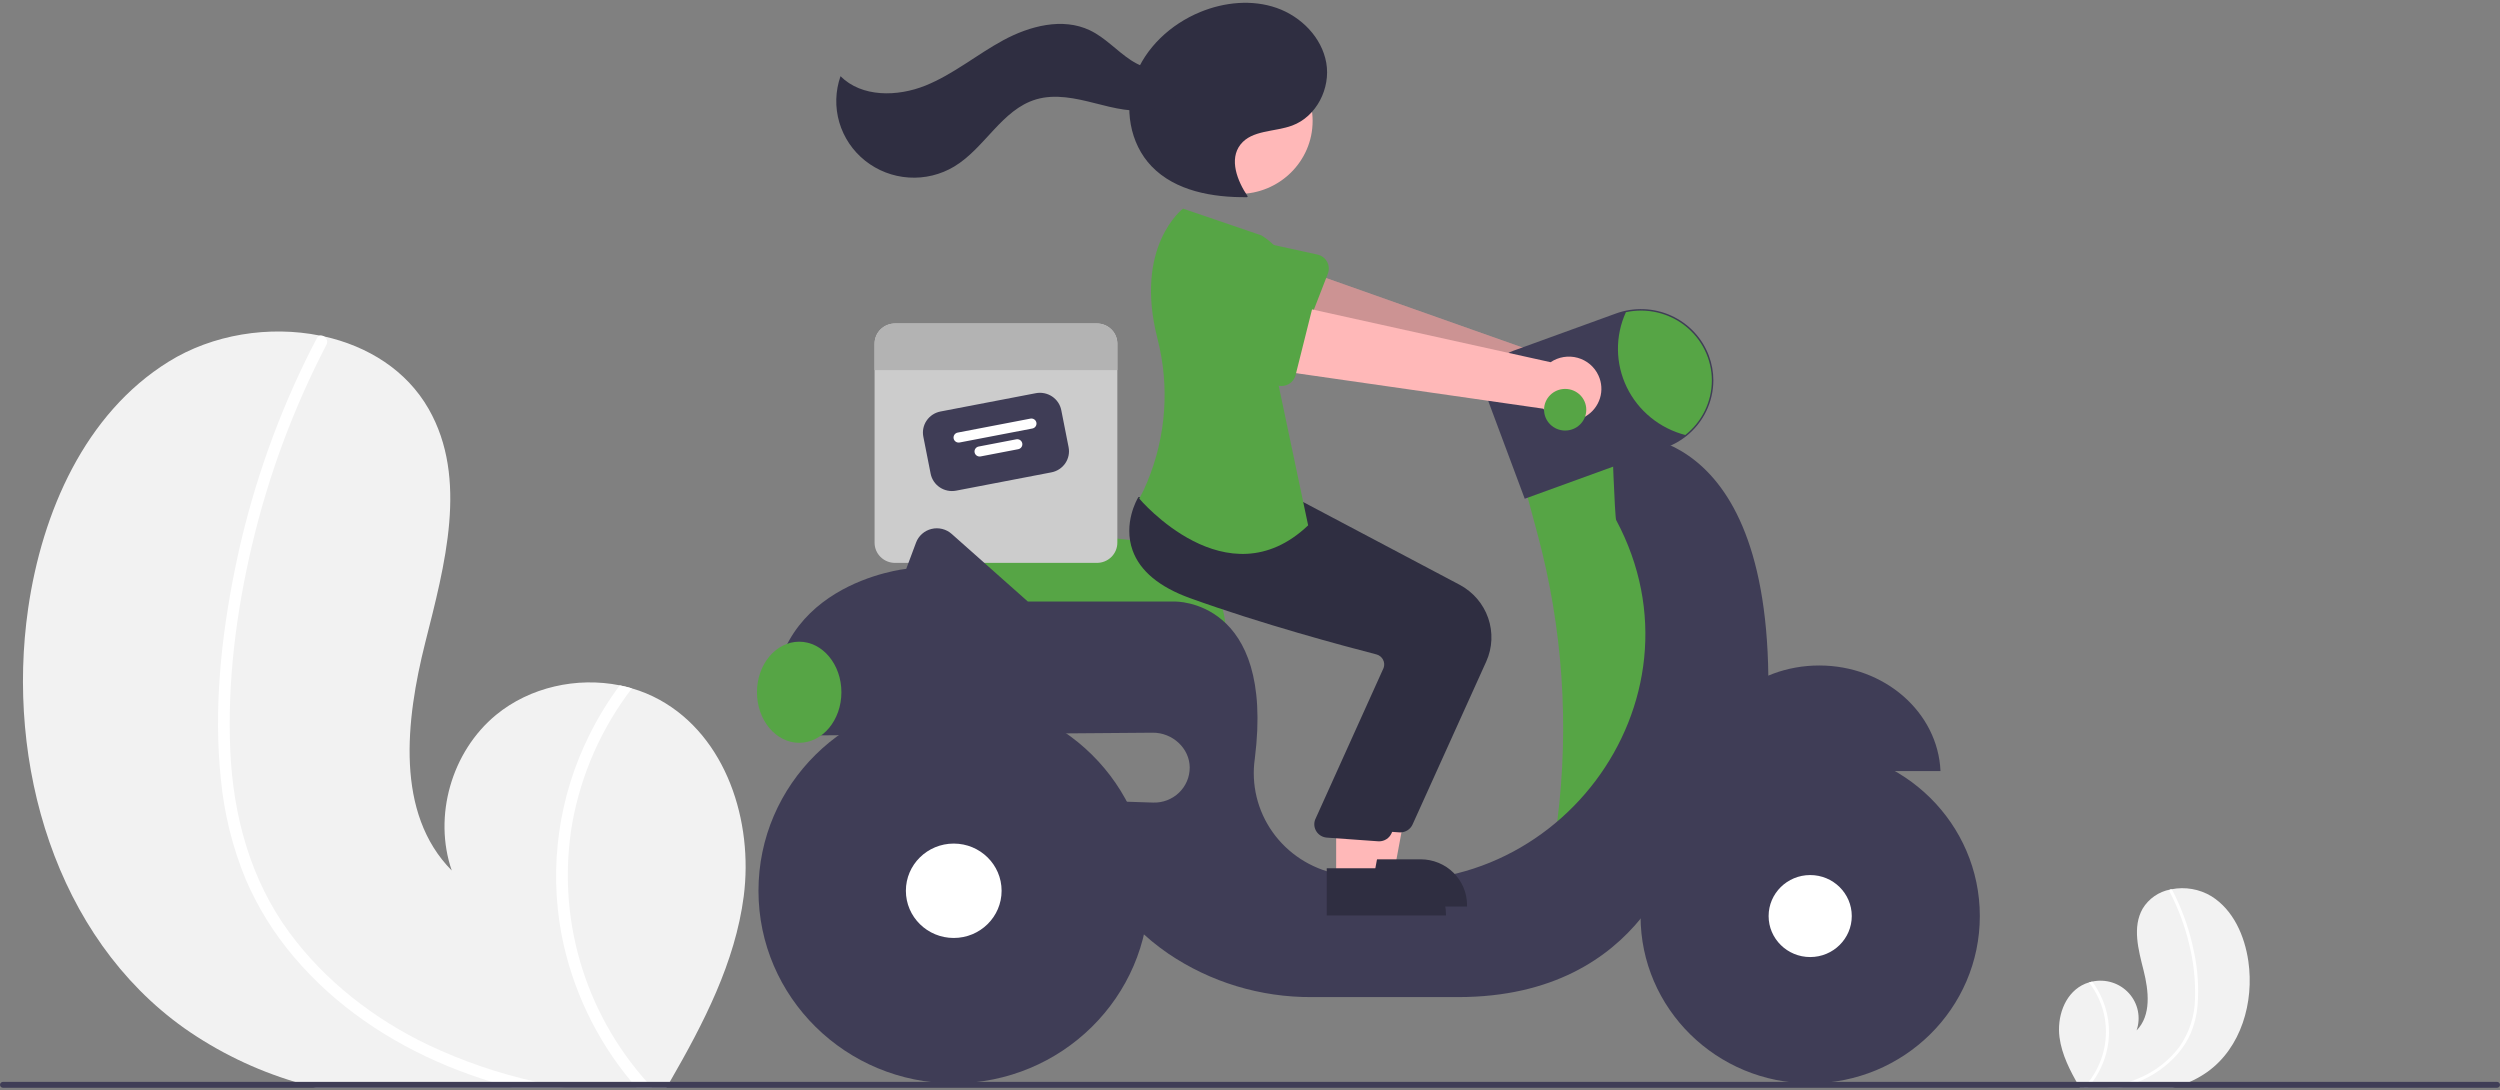
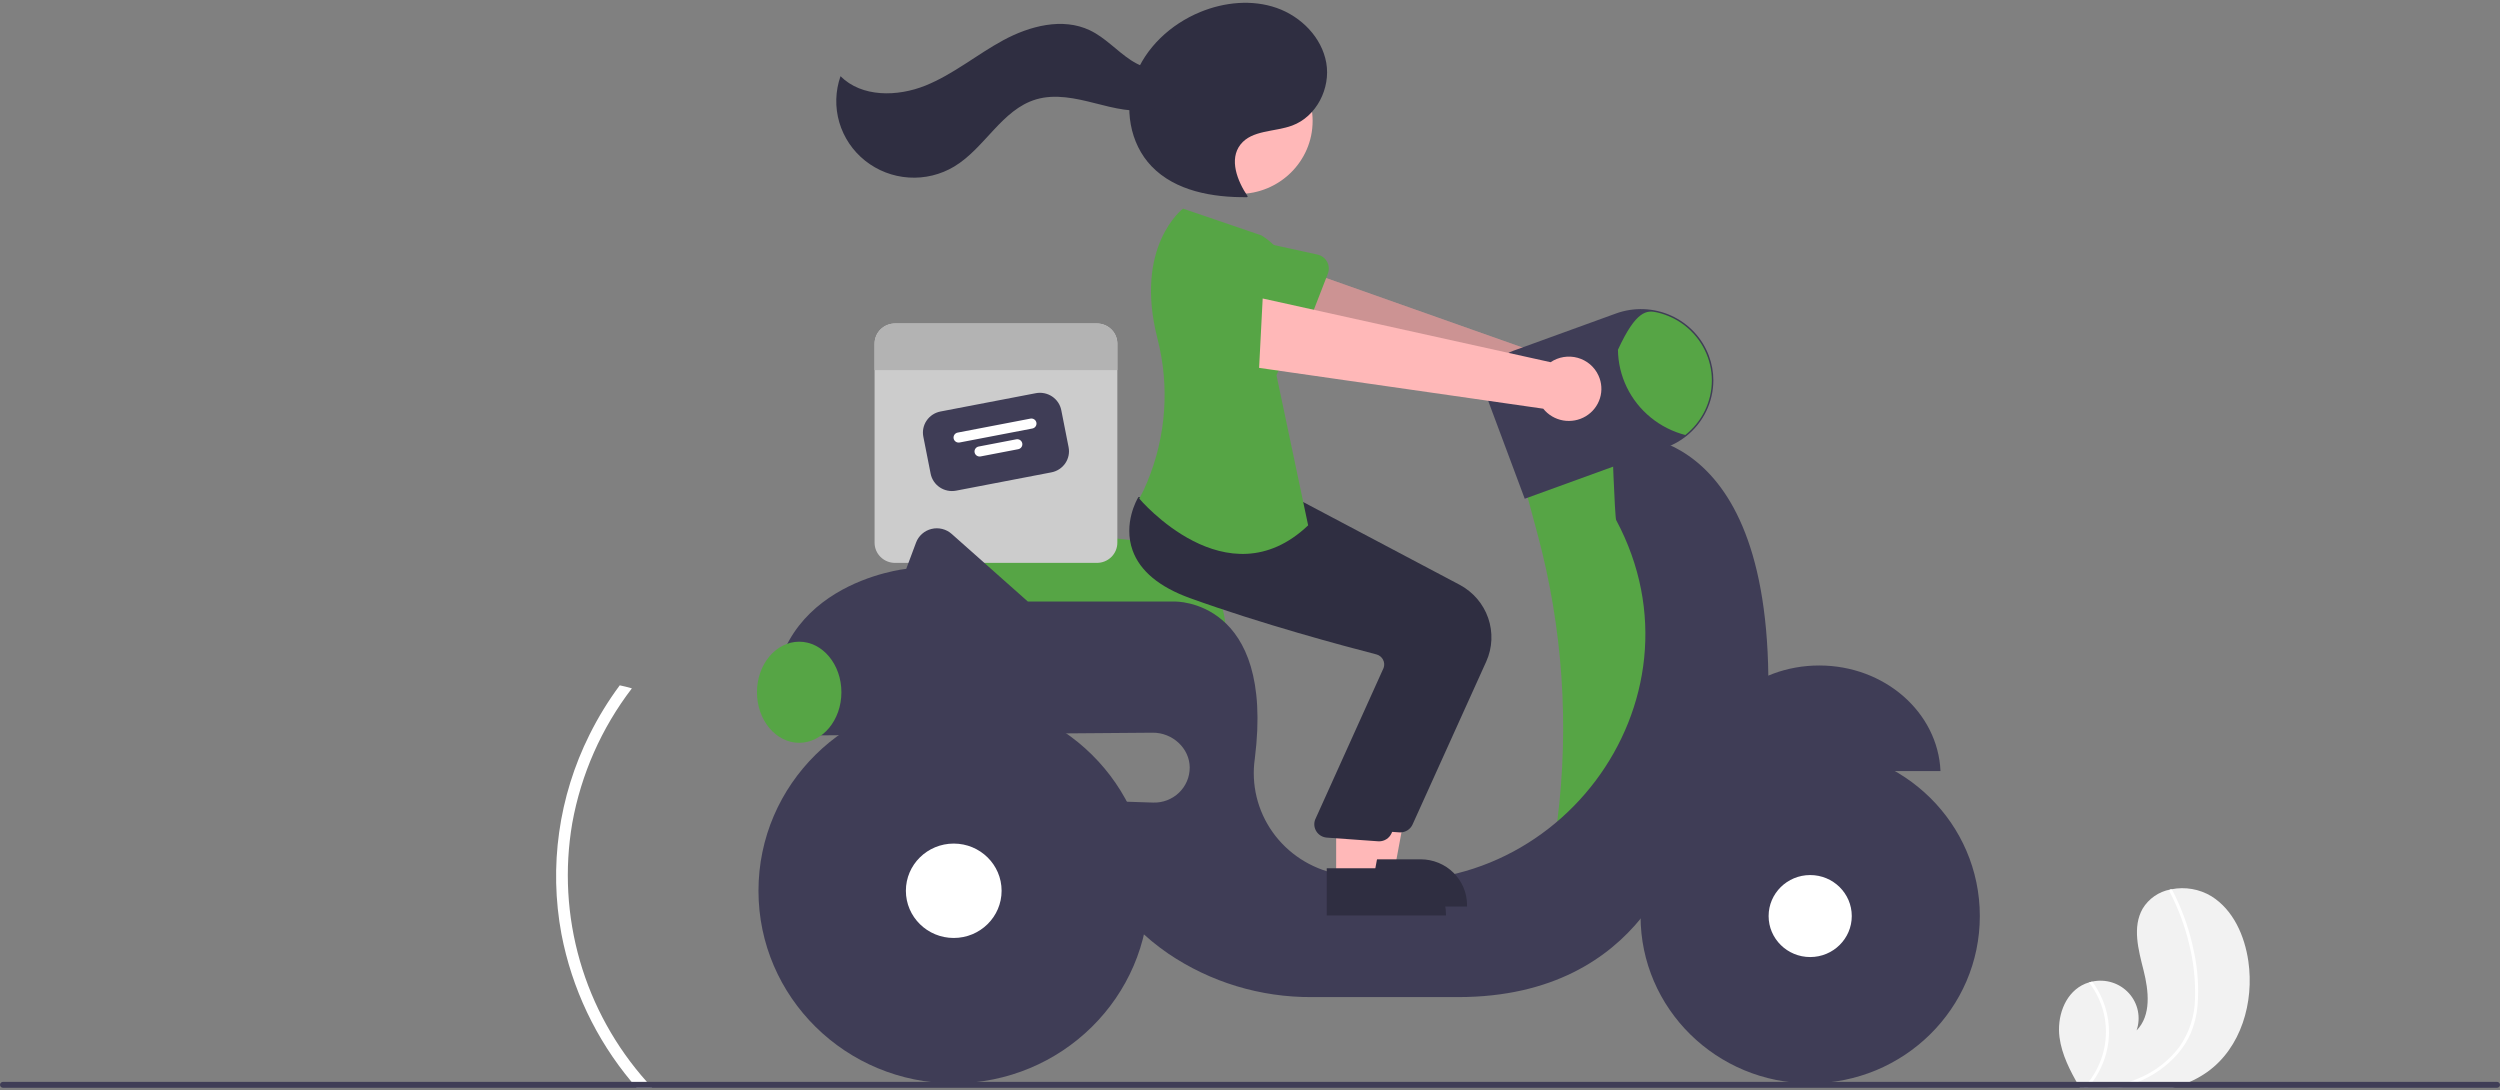
<svg xmlns="http://www.w3.org/2000/svg" width="500" height="218" viewBox="0 0 500 218" fill="none">
  <rect x="0" y="0" width="500" height="218" fill="#808080" stroke="none" />
  <g clip-path="url(#clip0_25_1457)">
-     <path d="M148.751 179.231C147.032 192.513 140.712 204.664 133.968 216.37C133.745 216.769 133.516 217.161 133.281 217.56H63.197C61.779 217.197 60.38 216.798 58.987 216.37C51.071 213.993 43.598 210.368 36.858 205.634C11.073 187.314 1.152 152.697 5.633 121.678C8.42 102.407 16.996 82.731 33.697 72.351C42.515 66.861 53.842 65.077 63.992 67.117C64.258 67.165 64.523 67.224 64.795 67.278C73.528 69.217 81.309 74.035 85.736 81.797C93.697 95.745 88.956 113.024 85.042 128.548C81.14 144.072 79.023 162.654 90.35 174.104C86.61 163.249 90.301 150.3 99.234 142.96C105.983 137.422 115.38 135.347 123.95 137.066C124.771 137.238 125.579 137.434 126.375 137.672C128.299 138.228 130.154 138.994 131.906 139.956C145.265 147.314 150.675 164.26 148.751 179.231Z" fill="#F2F2F2" />
-     <path d="M107.195 216.37C109.137 216.816 111.085 217.209 113.046 217.56H102.449C101.061 217.191 99.68 216.798 98.311 216.37C95.301 215.442 92.338 214.377 89.421 213.176C77.72 208.334 66.942 201.066 58.788 191.394C54.8 186.709 51.543 181.462 49.125 175.829C46.504 169.461 44.838 162.75 44.18 155.909C42.702 141.871 44.21 127.448 47.026 113.66C49.933 99.37 54.625 85.491 60.995 72.339C61.761 70.763 62.553 69.197 63.371 67.641C63.428 67.512 63.513 67.399 63.621 67.308C63.728 67.217 63.855 67.152 63.993 67.117C64.271 67.064 64.559 67.122 64.795 67.278C65.077 67.438 65.287 67.698 65.38 68.006C65.473 68.314 65.443 68.645 65.295 68.931C58.728 81.562 53.749 94.937 50.47 108.759C47.262 122.243 45.44 136.352 46.061 150.216C46.652 163.171 50.084 175.912 57.871 186.505C64.982 196.177 74.801 203.802 85.663 208.994C92.539 212.239 99.761 214.713 107.195 216.37Z" fill="white" />
    <path d="M130.452 217.56H127.328C126.978 217.167 126.64 216.769 126.309 216.37C119.192 207.843 114.371 197.684 112.292 186.832C109.766 173.29 111.731 159.306 117.895 146.951C119.615 143.487 121.641 140.179 123.95 137.066C124.77 137.238 125.579 137.434 126.375 137.672C120.3 145.609 116.215 154.85 114.451 164.64C112.878 173.815 113.401 183.219 115.982 192.169C118.564 201.118 123.138 209.386 129.373 216.37C129.722 216.769 130.084 217.167 130.452 217.56Z" fill="white" />
    <path d="M411.899 207.444C412.353 210.949 414.021 214.156 415.801 217.246C415.86 217.351 415.92 217.454 415.982 217.56H434.479C434.853 217.464 435.222 217.359 435.59 217.246C437.679 216.618 439.651 215.662 441.43 214.412C448.235 209.577 450.854 200.441 449.671 192.255C448.936 187.169 446.672 181.976 442.264 179.237C439.871 177.799 437.015 177.306 434.269 177.855C434.199 177.868 434.129 177.883 434.057 177.897C432.914 178.115 431.83 178.57 430.878 179.23C429.925 179.89 429.125 180.742 428.53 181.729C426.429 185.41 427.68 189.971 428.714 194.068C429.743 198.165 430.302 203.069 427.313 206.091C427.751 204.827 427.84 203.471 427.571 202.162C427.301 200.853 426.683 199.639 425.78 198.643C424.877 197.648 423.722 196.908 422.433 196.499C421.143 196.09 419.767 196.026 418.445 196.316C418.228 196.361 418.015 196.413 417.805 196.476C417.297 196.623 416.808 196.825 416.345 197.079C412.82 199.021 411.392 203.493 411.899 207.444Z" fill="#F2F2F2" />
    <path d="M422.867 217.246C422.354 217.363 421.84 217.467 421.323 217.56H424.12C424.486 217.462 424.85 217.359 425.212 217.246C426.006 217.001 426.788 216.72 427.558 216.403C430.681 215.153 433.453 213.181 435.643 210.654C436.695 209.418 437.555 208.033 438.193 206.546C438.885 204.866 439.324 203.095 439.498 201.289C439.815 197.556 439.562 193.797 438.747 190.139C437.979 186.367 436.741 182.704 435.06 179.233C434.858 178.817 434.649 178.404 434.433 177.993C434.418 177.959 434.395 177.929 434.367 177.906C434.339 177.882 434.305 177.864 434.269 177.855C434.195 177.841 434.119 177.856 434.057 177.898C433.983 177.94 433.927 178.009 433.903 178.09C433.878 178.171 433.886 178.258 433.925 178.334C435.658 181.668 436.972 185.197 437.838 188.845C438.729 192.423 439.12 196.104 439.001 199.787C438.938 203.211 437.854 206.542 435.885 209.364C433.97 211.905 431.451 213.943 428.55 215.299C426.735 216.155 424.829 216.808 422.867 217.246Z" fill="white" />
    <path d="M416.729 217.56H417.554C417.646 217.456 417.735 217.351 417.823 217.246C419.701 214.995 420.973 212.314 421.522 209.45C422.188 205.876 421.67 202.185 420.043 198.925C419.589 198.01 419.054 197.137 418.445 196.316C418.229 196.361 418.015 196.413 417.805 196.476C419.408 198.571 420.487 201.009 420.952 203.593C421.367 206.015 421.229 208.497 420.548 210.859C419.867 213.22 418.659 215.403 417.014 217.246C416.922 217.351 416.826 217.456 416.729 217.56Z" fill="white" />
    <path d="M245.181 126.959H187.291L186.677 109.406C186.651 108.646 186.792 107.888 187.091 107.186C187.389 106.484 187.839 105.854 188.408 105.34C188.977 104.825 189.653 104.439 190.388 104.207C191.123 103.974 191.901 103.902 192.667 103.995L226.355 108.063H226.359C231.353 108.076 236.139 110.041 239.667 113.527C243.195 117.014 245.178 121.737 245.181 126.662V126.959Z" fill="#56A545" />
    <path d="M219.379 64.696H179.004C178.467 64.696 177.935 64.8 177.439 65.003C176.943 65.206 176.492 65.502 176.113 65.877C175.733 66.251 175.432 66.696 175.226 67.185C175.021 67.674 174.915 68.199 174.915 68.728V108.546C174.915 109.075 175.021 109.599 175.226 110.089C175.432 110.578 175.733 111.023 176.113 111.397C176.492 111.771 176.943 112.068 177.439 112.271C177.935 112.474 178.467 112.578 179.004 112.578H219.379C219.916 112.578 220.448 112.474 220.944 112.271C221.44 112.068 221.891 111.771 222.271 111.397C222.65 111.023 222.952 110.578 223.157 110.089C223.362 109.599 223.468 109.075 223.468 108.546V68.728C223.468 68.199 223.362 67.674 223.157 67.185C222.952 66.696 222.65 66.251 222.271 65.877C221.891 65.502 221.44 65.206 220.944 65.003C220.448 64.8 219.916 64.696 219.379 64.696Z" fill="#CCCCCC" />
    <path d="M210.286 94.47L191.223 98.131C190.092 98.347 188.921 98.112 187.966 97.477C187.011 96.842 186.35 95.859 186.129 94.745L184.663 87.324C184.445 86.209 184.683 85.054 185.327 84.112C185.971 83.17 186.967 82.518 188.097 82.3L207.16 78.639C208.291 78.423 209.462 78.658 210.417 79.293C211.372 79.928 212.033 80.911 212.255 82.025L213.72 89.446C213.939 90.561 213.7 91.716 213.056 92.658C212.413 93.6 211.416 94.252 210.286 94.47Z" fill="#3F3D56" />
    <path d="M206.472 85.703L191.924 88.497C191.658 88.548 191.382 88.493 191.158 88.343C190.933 88.194 190.777 87.963 190.726 87.7C190.674 87.438 190.73 87.166 190.881 86.944C191.033 86.722 191.267 86.569 191.533 86.518L206.081 83.724C206.348 83.673 206.623 83.728 206.848 83.878C207.073 84.027 207.228 84.258 207.28 84.521C207.332 84.783 207.276 85.055 207.124 85.277C206.973 85.499 206.738 85.652 206.472 85.703Z" fill="white" />
    <path d="M203.644 89.841L196.12 91.286C195.854 91.337 195.578 91.281 195.353 91.132C195.128 90.983 194.973 90.751 194.921 90.489C194.869 90.226 194.925 89.954 195.077 89.733C195.228 89.511 195.463 89.358 195.729 89.307L203.254 87.862C203.385 87.836 203.521 87.837 203.653 87.863C203.784 87.889 203.909 87.941 204.02 88.015C204.132 88.089 204.227 88.184 204.301 88.294C204.375 88.405 204.427 88.528 204.452 88.658C204.478 88.788 204.478 88.922 204.451 89.052C204.424 89.181 204.372 89.305 204.297 89.414C204.222 89.524 204.125 89.618 204.014 89.691C203.902 89.764 203.776 89.815 203.644 89.841Z" fill="white" />
    <path d="M223.468 68.728V74.021H174.915V68.728C174.915 68.199 175.021 67.674 175.226 67.185C175.432 66.696 175.733 66.251 176.113 65.877C176.492 65.502 176.943 65.206 177.439 65.003C177.935 64.8 178.467 64.696 179.004 64.696H219.379C219.916 64.696 220.448 64.8 220.944 65.003C221.44 65.206 221.891 65.502 222.271 65.877C222.65 66.251 222.952 66.696 223.157 67.185C223.362 67.674 223.468 68.199 223.468 68.728Z" fill="#B3B3B3" />
    <path d="M320.423 75.678C320.142 74.785 319.667 73.965 319.03 73.273C318.393 72.582 317.611 72.036 316.737 71.675C315.863 71.314 314.92 71.147 313.973 71.184C313.027 71.222 312.1 71.463 311.259 71.892L255.712 52.238L253.266 65.923L308.636 80.939C309.46 82.285 310.756 83.287 312.279 83.754C313.802 84.22 315.446 84.12 316.899 83.471C318.351 82.823 319.513 81.671 320.162 80.235C320.812 78.799 320.904 77.177 320.423 75.678Z" fill="#FFB8B8" />
    <path opacity="0.2" d="M320.423 75.678C320.142 74.785 319.667 73.965 319.03 73.273C318.393 72.582 317.611 72.036 316.737 71.675C315.863 71.314 314.92 71.147 313.973 71.184C313.027 71.222 312.1 71.463 311.259 71.892L255.712 52.238L253.266 65.923L308.636 80.939C309.46 82.285 310.756 83.287 312.279 83.754C313.802 84.22 315.446 84.12 316.899 83.471C318.351 82.823 319.513 81.671 320.162 80.235C320.812 78.799 320.904 77.177 320.423 75.678Z" fill="black" />
    <path d="M265.571 54.732L260.326 68.246C260.177 68.63 259.945 68.979 259.647 69.267C259.349 69.555 258.992 69.777 258.599 69.916C258.206 70.056 257.788 70.111 257.372 70.077C256.956 70.043 256.552 69.92 256.188 69.718L243.44 62.643C241.45 61.878 239.848 60.367 238.986 58.44C238.124 56.513 238.072 54.327 238.841 52.362C239.61 50.397 241.138 48.813 243.09 47.957C245.042 47.102 247.258 47.044 249.253 47.797L263.488 50.911C263.896 51 264.279 51.175 264.612 51.423C264.945 51.672 265.219 51.988 265.417 52.351C265.615 52.714 265.731 53.114 265.757 53.525C265.784 53.936 265.721 54.347 265.571 54.732Z" fill="#56A545" />
    <path d="M324.795 88.191L304.891 97.113L307.504 106.815C312.551 125.549 313.89 145.067 311.449 164.302L326.001 167.299L338.064 136.964L333.842 102.466L324.795 88.191Z" fill="#56A545" />
    <path d="M363.848 133.098C350.771 133.098 340.114 142.473 339.596 154.214H388.099C387.582 142.473 376.925 133.098 363.848 133.098Z" fill="#3F3D56" />
    <path d="M353.668 135.121C352.987 82.126 322.382 87.001 322.382 87.001C322.382 87.001 322.955 103.497 323.23 104.01C342.733 140.4 310.546 183.061 269.575 175.213C268.802 175.065 268.06 174.915 267.348 174.762C262.157 173.694 257.574 170.715 254.53 166.432C251.487 162.149 250.212 156.883 250.965 151.706C255.001 119.744 234.927 120.31 234.927 120.31H205.575L190.332 106.781C189.794 106.303 189.145 105.963 188.443 105.79C187.741 105.616 187.006 105.615 186.303 105.787C185.601 105.958 184.951 106.297 184.412 106.773C183.873 107.249 183.46 107.848 183.209 108.518L181.248 113.767C181.248 113.767 152.298 116.741 154.71 144.697H163.661C163.639 145.491 163.671 146.286 163.757 147.076L230.555 146.54C234.471 146.509 237.927 149.638 237.943 153.499C237.947 154.44 237.759 155.371 237.389 156.237C237.02 157.104 236.477 157.888 235.793 158.543C235.11 159.198 234.299 159.711 233.41 160.05C232.521 160.388 231.571 160.547 230.618 160.516L219.849 160.162C216.532 174.734 224.674 184.548 233.646 190.719C242.093 196.445 252.116 199.481 262.366 199.418H291.622C329.62 199.418 336.254 167.894 336.254 167.894C356.158 159.567 353.668 135.121 353.668 135.121Z" fill="#3F3D56" />
    <path d="M362.038 216.667C380.776 216.667 395.965 201.688 395.965 183.21C395.965 164.732 380.776 149.753 362.038 149.753C343.301 149.753 328.112 164.732 328.112 183.21C328.112 201.688 343.301 216.667 362.038 216.667Z" fill="#3F3D56" />
    <path d="M362.038 191.41C366.631 191.41 370.354 187.739 370.354 183.21C370.354 178.681 366.631 175.01 362.038 175.01C357.446 175.01 353.723 178.681 353.723 183.21C353.723 187.739 357.446 191.41 362.038 191.41Z" fill="white" />
    <path d="M190.748 216.667C212.316 216.667 229.801 199.425 229.801 178.154C229.801 156.884 212.316 139.641 190.748 139.641C169.179 139.641 151.695 156.884 151.695 178.154C151.695 199.425 169.179 216.667 190.748 216.667Z" fill="#3F3D56" />
    <path d="M190.748 187.594C196.034 187.594 200.32 183.368 200.32 178.154C200.32 172.941 196.034 168.715 190.748 168.715C185.461 168.715 181.176 172.941 181.176 178.154C181.176 183.368 185.461 187.594 190.748 187.594Z" fill="white" />
    <path d="M304.948 99.749L297.786 80.567C297.413 79.567 297.243 78.505 297.286 77.441C297.33 76.376 297.585 75.33 298.038 74.363C298.491 73.396 299.132 72.526 299.926 71.804C300.72 71.081 301.65 70.52 302.664 70.152L323.195 62.698C324.978 62.05 326.874 61.755 328.773 61.83C330.672 61.905 332.538 62.348 334.264 63.134C335.99 63.919 337.541 65.033 338.831 66.41C340.12 67.787 341.122 69.401 341.779 71.16C342.371 72.739 342.673 74.409 342.672 76.093C342.664 78.23 342.174 80.339 341.236 82.266C340.298 84.193 338.937 85.89 337.251 87.233C336.033 88.197 334.664 88.958 333.198 89.487L304.948 99.749Z" fill="#3F3D56" />
-     <path d="M342.37 76.093C342.369 78.186 341.891 80.253 340.972 82.141C340.054 84.029 338.718 85.69 337.062 87.001C334.523 86.341 332.16 85.143 330.137 83.49C328.115 81.838 326.481 79.771 325.351 77.433C324.22 75.096 323.619 72.543 323.59 69.953C323.56 67.363 324.103 64.798 325.181 62.436C327.25 61.992 329.393 62.011 331.453 62.491C333.514 62.971 335.439 63.9 337.087 65.21C338.736 66.52 340.066 68.177 340.98 70.061C341.895 71.944 342.37 74.005 342.37 76.093Z" fill="#56A545" />
+     <path d="M342.37 76.093C342.369 78.186 341.891 80.253 340.972 82.141C340.054 84.029 338.718 85.69 337.062 87.001C334.523 86.341 332.16 85.143 330.137 83.49C328.115 81.838 326.481 79.771 325.351 77.433C324.22 75.096 323.619 72.543 323.59 69.953C327.25 61.992 329.393 62.011 331.453 62.491C333.514 62.971 335.439 63.9 337.087 65.21C338.736 66.52 340.066 68.177 340.98 70.061C341.895 71.944 342.37 74.005 342.37 76.093Z" fill="#56A545" />
    <path d="M159.837 148.563C164.5 148.563 168.281 144.036 168.281 138.451C168.281 132.867 164.5 128.34 159.837 128.34C155.174 128.34 151.393 132.867 151.393 138.451C151.393 144.036 155.174 148.563 159.837 148.563Z" fill="#56A545" />
    <path d="M271.454 174.244H278.849L282.367 155.331L271.453 155.332L271.454 174.244Z" fill="#FFB8B8" />
    <path d="M269.568 171.863L284.13 171.863H284.131C285.349 171.863 286.556 172.099 287.682 172.559C288.808 173.019 289.831 173.693 290.693 174.543C291.554 175.393 292.238 176.402 292.704 177.512C293.171 178.622 293.411 179.813 293.411 181.014V181.312L269.568 181.313L269.568 171.863Z" fill="#2F2E41" />
    <path d="M280.037 166.482C279.951 166.482 279.864 166.478 279.778 166.469L269.544 165.735C269.131 165.697 268.731 165.566 268.377 165.351C268.022 165.137 267.723 164.846 267.501 164.499C267.279 164.153 267.14 163.76 267.096 163.353C267.052 162.945 267.104 162.533 267.247 162.148L280.942 131.805C281.04 131.534 281.08 131.247 281.059 130.96C281.039 130.674 280.959 130.395 280.824 130.14C280.689 129.883 280.5 129.656 280.27 129.476C280.041 129.296 279.775 129.165 279.49 129.093C273.05 127.433 256.527 123.013 242.224 117.841C236.097 115.625 232.237 112.423 230.753 108.323C228.797 102.918 231.691 97.989 231.815 97.782L231.912 97.62L245.371 98.827L259.962 100.051L291.936 116.959C294.615 118.388 296.65 120.76 297.636 123.602C298.622 126.444 298.486 129.548 297.255 132.296L282.514 164.895C282.3 165.367 281.953 165.768 281.513 166.05C281.074 166.331 280.561 166.481 280.037 166.482Z" fill="#2F2E41" />
    <path d="M247.711 38.794C255.893 38.794 262.525 32.254 262.525 24.185C262.525 16.117 255.893 9.576 247.711 9.576C239.53 9.576 232.898 16.117 232.898 24.185C232.898 32.254 239.53 38.794 247.711 38.794Z" fill="#FFB8B8" />
    <path d="M267.232 176.028H274.627L278.145 157.116L267.231 157.116L267.232 176.028Z" fill="#FFB8B8" />
    <path d="M265.346 173.648L279.908 173.647H279.909C281.127 173.647 282.334 173.884 283.46 174.344C284.586 174.804 285.609 175.478 286.471 176.328C287.332 177.177 288.016 178.186 288.482 179.297C288.949 180.407 289.189 181.597 289.189 182.799V183.096L265.346 183.097L265.346 173.648Z" fill="#2F2E41" />
    <path d="M275.815 168.266C275.729 168.266 275.642 168.262 275.556 168.254L265.322 167.519C264.909 167.481 264.509 167.35 264.155 167.136C263.8 166.922 263.501 166.63 263.279 166.284C263.057 165.937 262.918 165.545 262.874 165.137C262.83 164.73 262.882 164.318 263.025 163.933L276.72 133.589C276.818 133.319 276.858 133.031 276.838 132.745C276.817 132.458 276.737 132.179 276.602 131.925C276.467 131.667 276.278 131.441 276.048 131.26C275.819 131.08 275.553 130.95 275.268 130.878C268.828 129.218 252.305 124.797 238.002 119.625C231.875 117.41 228.015 114.207 226.531 110.108C224.575 104.703 227.469 99.773 227.593 99.567L227.69 99.405L241.149 100.611L255.74 101.835L287.714 118.744C290.393 120.173 292.428 122.544 293.414 125.386C294.4 128.229 294.264 131.333 293.033 134.08L278.292 166.68C278.078 167.152 277.731 167.553 277.291 167.834C276.852 168.116 276.339 168.266 275.815 168.266Z" fill="#2F2E41" />
    <path d="M252.28 47.078L236.598 41.725C236.598 41.725 226.754 49.184 231.483 67.687C233.952 77.235 233.233 87.314 229.432 96.428C228.975 97.555 228.447 98.654 227.853 99.718C227.853 99.718 245.344 120.536 261.629 105.071L255.296 75.034C255.296 75.034 265.247 55.108 252.28 47.078Z" fill="#56A545" />
    <path d="M249.551 39.291C247.442 36.179 245.778 31.863 248.1 28.902C250.391 25.979 254.91 26.41 258.42 25.117C263.307 23.315 266.142 17.652 265.258 12.581C264.374 7.509 260.246 3.305 255.328 1.585C250.41 -0.135 244.865 0.424 240.049 2.405C234.12 4.844 229.035 9.561 226.902 15.536C224.77 21.512 225.91 28.686 230.334 33.279C235.077 38.203 242.52 39.515 249.406 39.435" fill="#2F2E41" />
    <path d="M235.771 12.743C233.114 14.876 229.061 13.929 226.209 12.057C223.357 10.185 221.043 7.52 217.957 6.052C212.517 3.465 205.941 5.185 200.646 8.051C195.352 10.917 190.659 14.876 185.067 17.125C179.474 19.374 172.338 19.485 168.103 15.239C167.061 18.216 166.976 21.438 167.859 24.465C168.743 27.492 170.552 30.177 173.039 32.152C175.527 34.128 178.572 35.299 181.759 35.505C184.946 35.711 188.12 34.942 190.848 33.304C196.975 29.623 200.36 21.905 207.233 19.873C211.036 18.749 215.119 19.655 218.963 20.636C222.807 21.616 226.815 22.676 230.693 21.841C234.572 21.006 238.201 17.569 237.707 13.684L235.771 12.743Z" fill="#2F2E41" />
    <path d="M319.685 75.083C319.296 74.231 318.721 73.475 318.003 72.866C317.284 72.257 316.439 71.811 315.527 71.559C314.615 71.307 313.658 71.256 312.723 71.408C311.789 71.56 310.9 71.913 310.118 72.441L252.537 59.696L251.821 73.574L308.647 81.738C309.633 82.974 311.045 83.81 312.615 84.088C314.184 84.365 315.803 84.066 317.163 83.246C318.524 82.425 319.532 81.141 319.997 79.637C320.462 78.132 320.351 76.512 319.685 75.083Z" fill="#FFB8B8" />
-     <path d="M262.633 60.971L259.118 75.02C259.018 75.42 258.832 75.793 258.572 76.116C258.313 76.438 257.986 76.702 257.613 76.888C257.241 77.075 256.833 77.18 256.415 77.196C255.998 77.213 255.582 77.141 255.196 76.985L241.66 71.514C239.588 70.999 237.808 69.694 236.71 67.886C235.612 66.078 235.287 63.915 235.804 61.87C236.322 59.826 237.642 58.067 239.473 56.981C241.304 55.894 243.497 55.569 245.571 56.075L260.087 57.433C260.503 57.472 260.905 57.598 261.267 57.805C261.628 58.011 261.94 58.291 262.182 58.627C262.423 58.963 262.588 59.346 262.666 59.751C262.744 60.155 262.733 60.571 262.633 60.971Z" fill="#56A545" />
-     <path d="M313.034 86.109C315.365 86.109 317.256 84.245 317.256 81.945C317.256 79.646 315.365 77.782 313.034 77.782C310.702 77.782 308.812 79.646 308.812 81.945C308.812 84.245 310.702 86.109 313.034 86.109Z" fill="#56A545" />
    <path d="M500 216.965C500 217.122 499.936 217.273 499.823 217.385C499.71 217.496 499.557 217.559 499.397 217.56H0.603C0.443 217.56 0.29 217.497 0.177 217.385C0.064 217.274 0 217.123 0 216.965C0 216.807 0.064 216.656 0.177 216.544C0.29 216.433 0.443 216.37 0.603 216.37H499.397C499.557 216.371 499.71 216.433 499.823 216.545C499.936 216.656 500 216.807 500 216.965Z" fill="#3F3D56" />
  </g>
  <defs>
    <clipPath id="clip0_25_1457">
      <rect width="500" height="217" fill="white" transform="translate(0 0.56)" />
    </clipPath>
  </defs>
</svg>